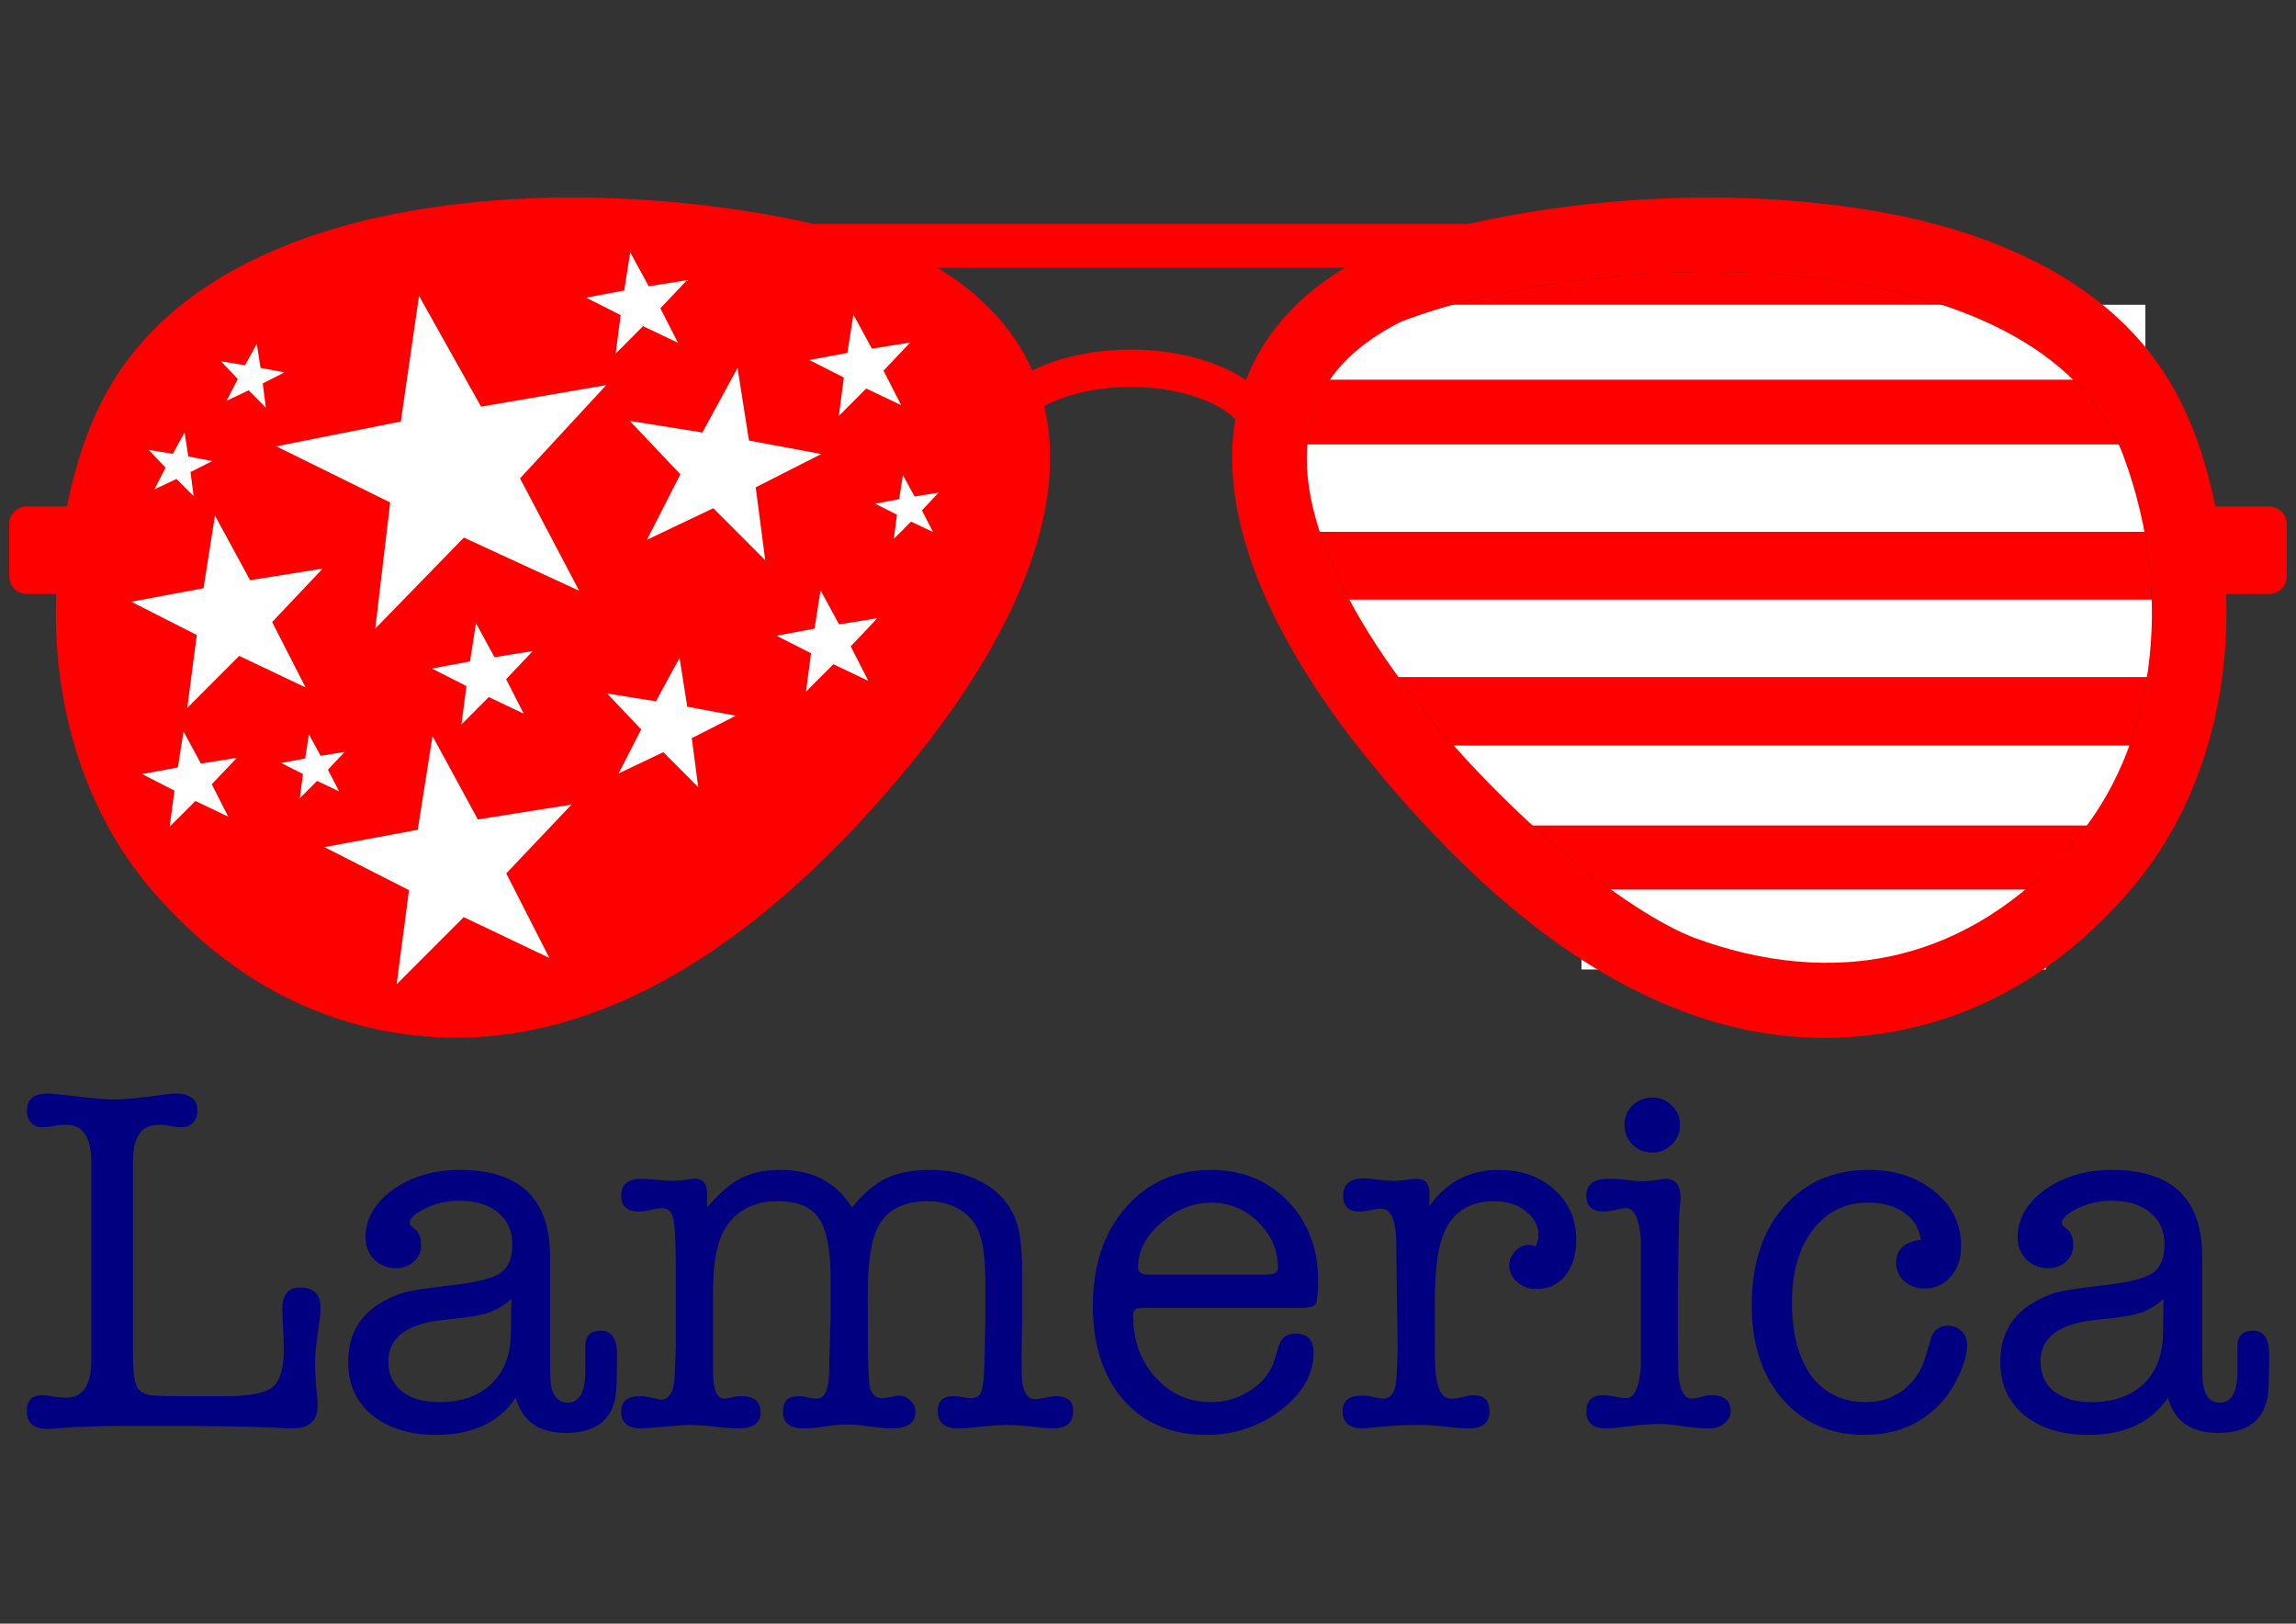
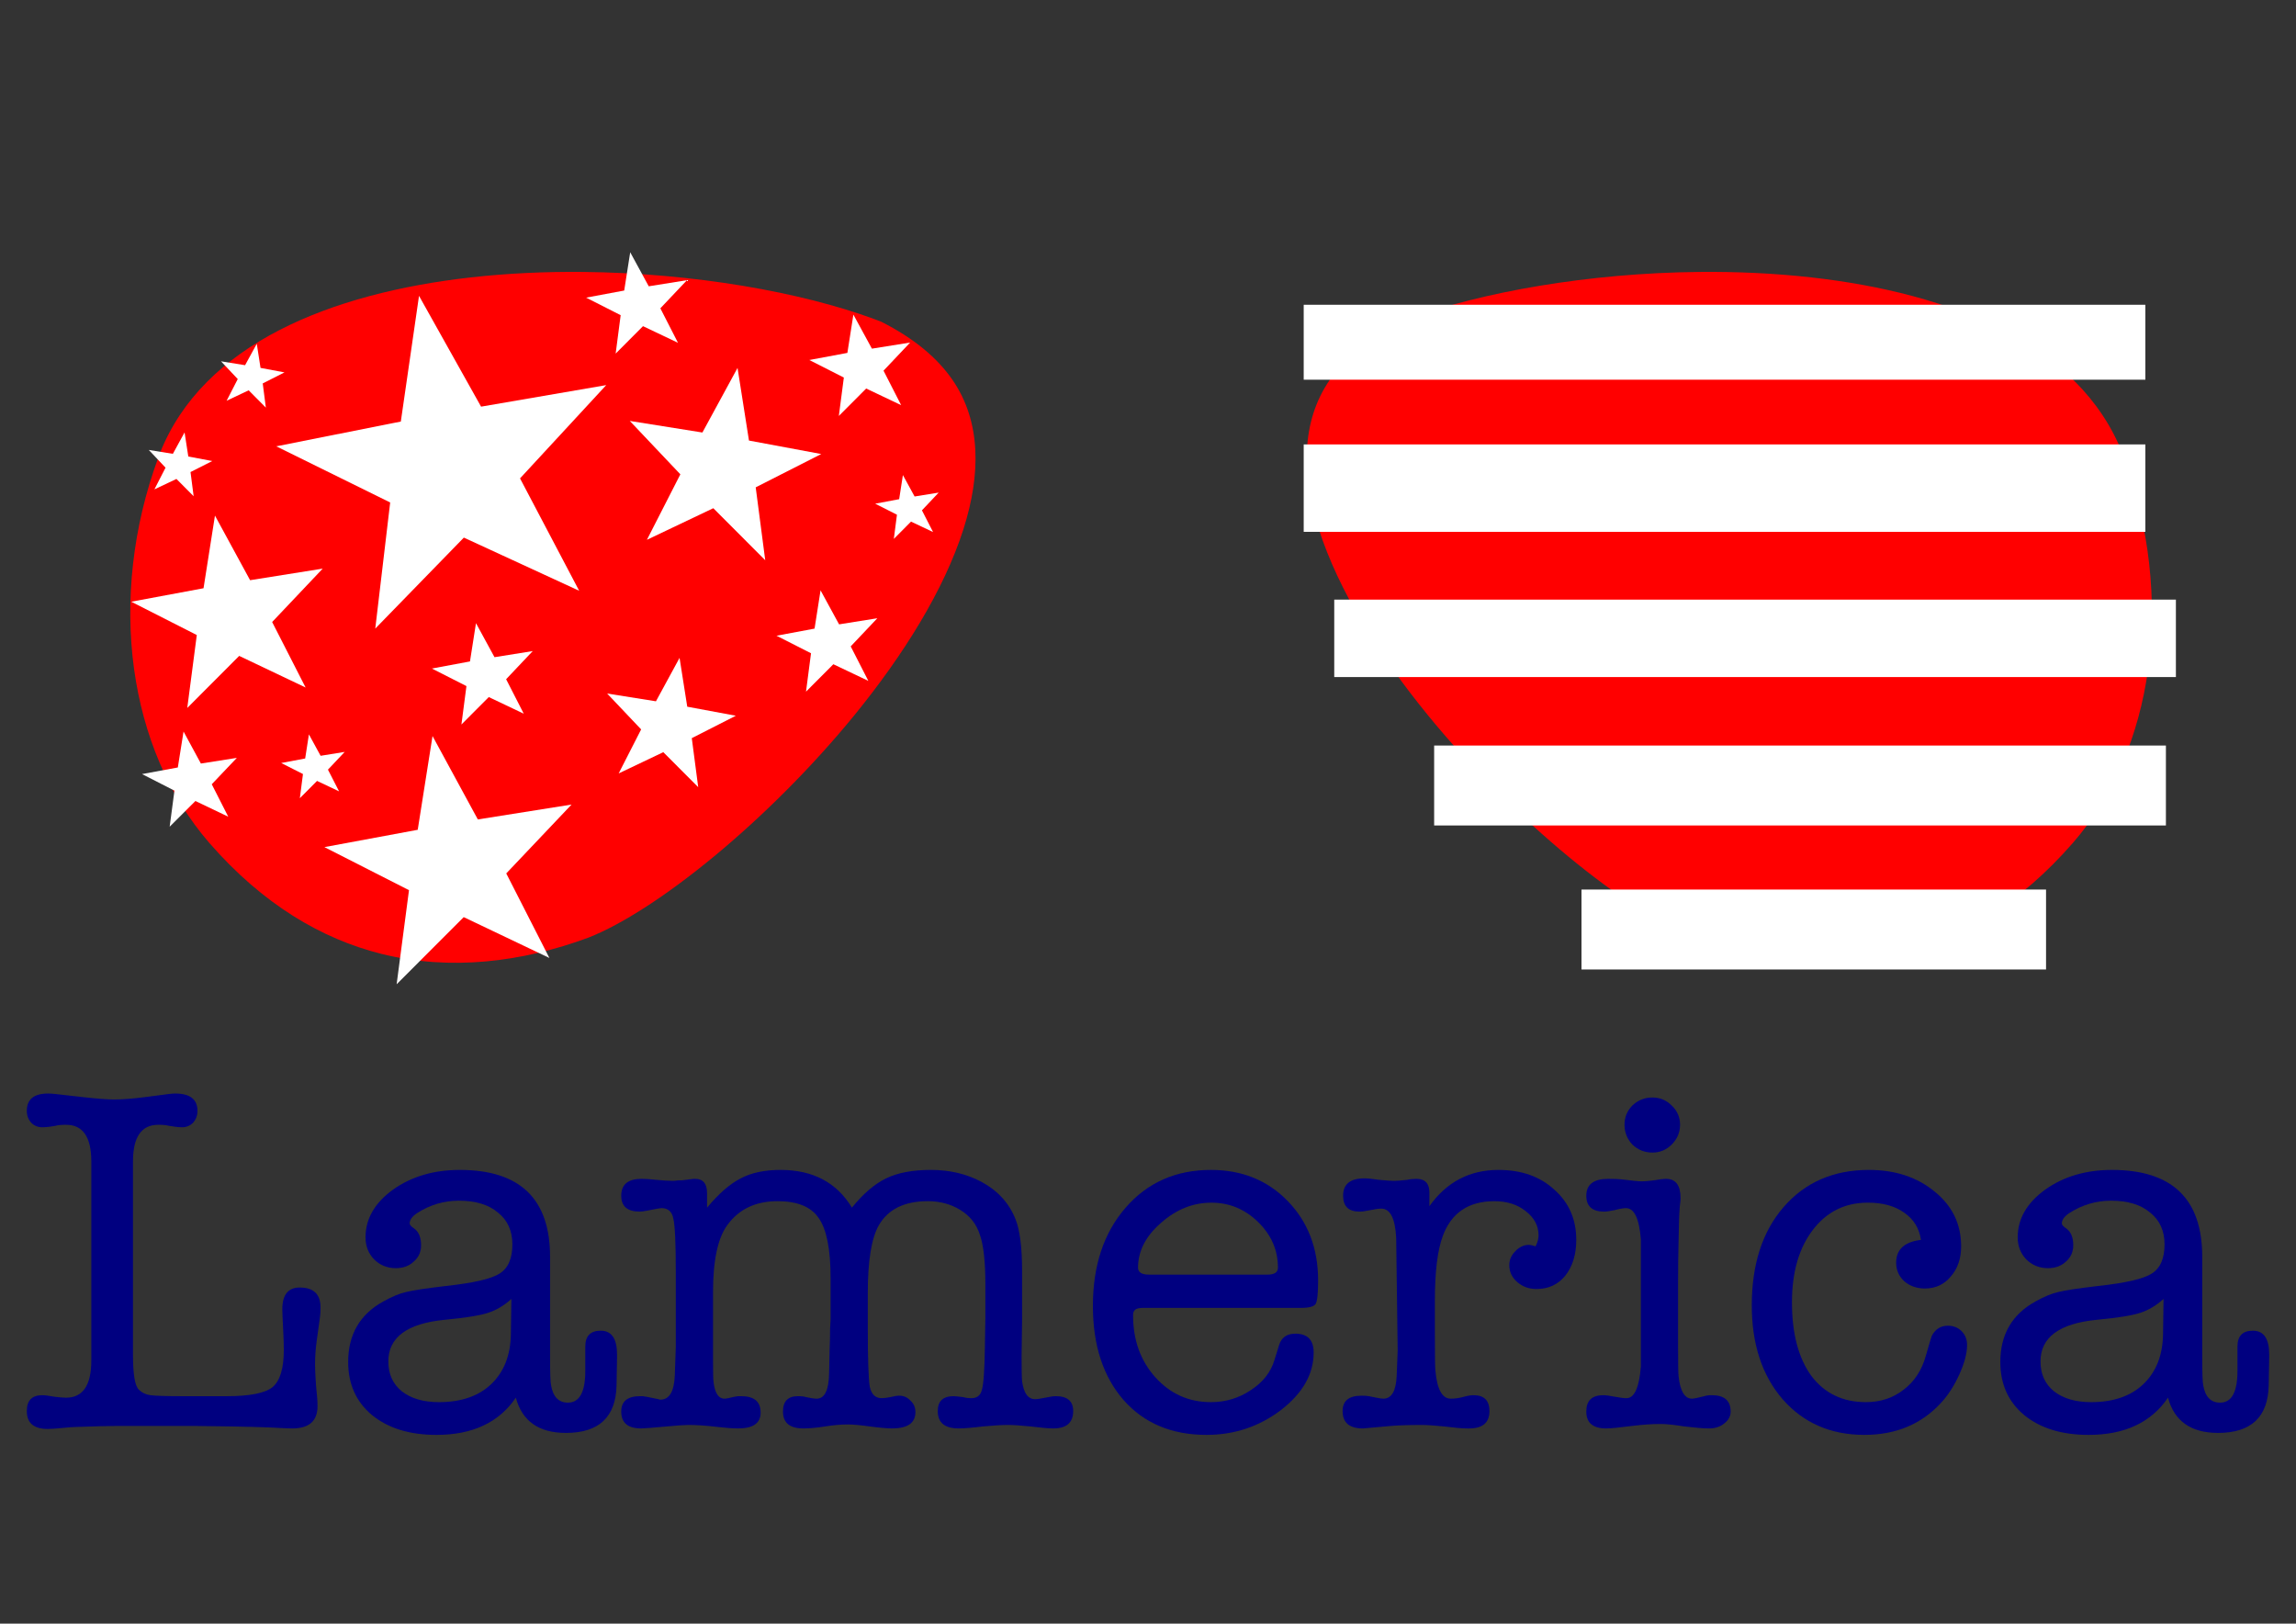
<svg xmlns="http://www.w3.org/2000/svg" version="1.1" viewBox="0 0 1052.4 744.09">
  <rect x="0" y="0" width="1052.4" height="744.09" fill="#333333" stroke="none" />
  <g transform="translate(0 -308.27)">
    <path transform="translate(0 308.27)" d="m779.09 124.62c-51.008 0.477-100.3 9.302-133.53 21.531l-3.438 1.312c-15.176 7.653-25.829 16.686-32.656 26.688-13.045 19.002-13.025 42.969-4.938 68.406 8.958 28.003 27.481 57.656 49.875 85.094 40.092 49.093 91.294 90.03 121.91 102.03 30.525 11.306 63.375 15.351 95.031 7.438 27.394-6.87 54.337-22.759 78.688-50.719 19.002-21.785 30.432-49.696 34.562-79.656 4.348-31.569 0.629-65.343-10.938-96.781l-0.781-2.156c-19.741-50.093-78.32-73.469-142.72-80.688-16.85-1.881-34.06-2.659-51.062-2.5z" fill="#f00" />
    <rect x="597.57" y="447.94" width="385.78" height="34.343" fill="#fff" fill-rule="evenodd" />
    <rect x="597.57" y="511.94" width="385.78" height="40.067" fill="#fff" fill-rule="evenodd" />
    <rect x="611.57" y="583.07" width="385.78" height="35.488" fill="#fff" fill-rule="evenodd" />
    <rect x="657.36" y="649.94" width="335.41" height="36.632" fill="#fff" fill-rule="evenodd" />
    <rect x="724.9" y="715.94" width="212.93" height="36.632" fill="#fff" fill-rule="evenodd" />
-     <path d="m259.38 398.8c-15.771 0.092-31.612 0.951-47.156 2.688-48.571 5.392-94.624 19.424-128.06 45.688-31.917 25.09-45.63 55.345-53.5 93.219h-18.438c-4.392 0-8 3.608-8 8v24.094c0 4.392 3.608 8 8 8h13.531c-0.478 13.175 0.123 26.278 1.906 39.062 5.001 36.439 19.194 70.559 42.719 97.562 29.351 33.7 62.307 52.927 96.094 61.406 102.62 25.655 190.68-46.346 251.69-121.09 24.785-30.351 45.526-63.799 55.875-96.281 7.392-23.133 9.594-45.779 4.594-66.781 2.87-1.522 6.053-2.92 9.531-4.094 8.74-3 19.167-4.688 30.125-4.688 11.219 0 21.798 1.725 30.625 4.812 7.349 2.566 13.356 6.012 17.312 9.969-3.261 19.307-0.84 39.822 5.812 60.781 10.393 32.482 31.152 65.93 55.938 96.281 61.529 75.4 147.91 147.01 251.66 121.09 33.787-8.479 66.711-27.707 96.062-61.406 23.568-27.003 37.706-61.124 42.75-97.562 1.739-12.784 2.385-25.887 1.906-39.062h19.781c4.392 0 8-3.608 8-8v-24.094c0-4.392-3.608-8-8-8h-24.688c-8.001-38.352-22.186-69.66-54.625-94.75-33.352-25.829-78.932-39.243-126.94-44.156-55.311-6.175-114.3-1.204-160.66 9.406h-300.38c-33.316-7.626-73.166-12.33-113.47-12.094zm170.22 32.156h186.94c-15.393 9.262-26.976 20.162-35.281 32.25-4.218 6.175-7.603 12.628-10.125 19.281-4.783-3.261-10.407-6.013-16.625-8.188-10.653-3.74-23.174-5.812-36.219-5.812-12.784 0-25.114 2.028-35.594 5.594-3.348 1.174-6.574 2.49-9.531 3.969-2.261-5.088-5.039-10.061-8.344-14.844-8.305-12.088-19.869-22.988-35.219-32.25zm349.5 1.938c17.003-0.159 34.213 0.619 51.062 2.5 64.399 7.218 122.98 30.595 142.72 80.688l0.781 2.156c11.567 31.438 15.286 65.212 10.938 96.781-4.131 29.96-15.56 57.871-34.562 79.656-24.351 27.96-51.293 43.848-78.688 50.719-31.656 7.914-64.506 3.868-95.031-7.438-30.612-12.001-81.815-52.939-121.91-102.03-22.394-27.438-40.917-57.091-49.875-85.094-8.088-25.438-8.107-49.404 4.938-68.406 6.827-10.001 17.481-19.034 32.656-26.688l3.438-1.312c33.232-12.23 82.523-21.054 133.53-21.531z" fill="#f00" />
    <path transform="translate(0 308.27)" d="m266.97 124.62c-17.007-0.159-34.213 0.619-51.062 2.5-64.355 7.218-122.91 30.595-142.66 80.688l-0.781 2.156c-11.567 31.438-15.348 65.212-11 96.781 4.174 29.96 15.604 57.871 34.562 79.656 24.394 27.96 51.293 43.848 78.688 50.719 31.699 7.914 64.506 3.868 95.031-7.438 30.612-12.001 81.877-52.939 121.97-102.03 22.35-27.438 40.917-57.09 49.875-85.094 8.088-25.438 8.076-49.404-4.969-68.406-6.87-10.001-17.524-19.034-32.656-26.688l-3.438-1.312c-33.232-12.23-82.542-21.054-133.56-21.531z" fill="#f00" />
    <g transform="matrix(1.314 0 0 1.314 -112.09 -144.95)" fill="#fff">
      <path transform="translate(138.52 -15.7)" d="m148.82 566.66-40.229-18.543-30.903 31.737 5.204-43.99-39.733-19.584 43.446-8.644 6.347-43.84 21.646 38.648 43.656-7.511-30.067 32.53z" />
      <path transform="matrix(.543 .201 -.201 .543 385.33 202.71)" d="m148.82 566.66-40.229-18.543-30.903 31.737 5.204-43.99-39.733-19.584 43.446-8.644 6.347-43.84 21.646 38.648 43.656-7.511-30.067 32.53z" />
      <path transform="matrix(-.543 .201 .201 .543 117.54 254.22)" d="m148.82 566.66-40.229-18.543-30.903 31.737 5.204-43.99-39.733-19.584 43.446-8.644 6.347-43.84 21.646 38.648 43.656-7.511-30.067 32.53z" />
      <path transform="matrix(-.701 .259 .259 .701 181.22 252.43)" d="m148.82 566.66-40.229-18.543-30.903 31.737 5.204-43.99-39.733-19.584 43.446-8.644 6.347-43.84 21.646 38.648 43.656-7.511-30.067 32.53z" />
      <path transform="matrix(.365 .135 -.135 .365 351.04 392.53)" d="m148.82 566.66-40.229-18.543-30.903 31.737 5.204-43.99-39.733-19.584 43.446-8.644 6.347-43.84 21.646 38.648 43.656-7.511-30.067 32.53z" />
      <path transform="matrix(-.286 .106 .106 .286 348.96 408.31)" d="m148.82 566.66-40.229-18.543-30.903 31.737 5.204-43.99-39.733-19.584 43.446-8.644 6.347-43.84 21.646 38.648 43.656-7.511-30.067 32.53z" />
      <path transform="matrix(-.286 .106 .106 .286 228.76 419.76)" d="m148.82 566.66-40.229-18.543-30.903 31.737 5.204-43.99-39.733-19.584 43.446-8.644 6.347-43.84 21.646 38.648 43.656-7.511-30.067 32.53z" />
      <path transform="matrix(-.286 .106 .106 .286 282.56 290.4)" d="m148.82 566.66-40.229-18.543-30.903 31.737 5.204-43.99-39.733-19.584 43.446-8.644 6.347-43.84 21.646 38.648 43.656-7.511-30.067 32.53z" />
      <path transform="matrix(-.286 .106 .106 .286 360.41 312.15)" d="m148.82 566.66-40.229-18.543-30.903 31.737 5.204-43.99-39.733-19.584 43.446-8.644 6.347-43.84 21.646 38.648 43.656-7.511-30.067 32.53z" />
      <path transform="matrix(-.18 .067 .067 .18 385.92 420.9)" d="m148.82 566.66-40.229-18.543-30.903 31.737 5.204-43.99-39.733-19.584 43.446-8.644 6.347-43.84 21.646 38.648 43.656-7.511-30.067 32.53z" />
      <path transform="matrix(.18 .067 -.067 .18 189.22 375.11)" d="m148.82 566.66-40.229-18.543-30.903 31.737 5.204-43.99-39.733-19.584 43.446-8.644 6.347-43.84 21.646 38.648 43.656-7.511-30.067 32.53z" />
      <path transform="matrix(.18 .067 -.067 .18 164.03 406.02)" d="m148.82 566.66-40.229-18.543-30.903 31.737 5.204-43.99-39.733-19.584 43.446-8.644 6.347-43.84 21.646 38.648 43.656-7.511-30.067 32.53z" />
      <path transform="matrix(-.18 .067 .067 .18 178.72 511.34)" d="m148.82 566.66-40.229-18.543-30.903 31.737 5.204-43.99-39.733-19.584 43.446-8.644 6.347-43.84 21.646 38.648 43.656-7.511-30.067 32.53z" />
      <path transform="matrix(-.269 .099 .099 .269 128.42 466.09)" d="m148.82 566.66-40.229-18.543-30.903 31.737 5.204-43.99-39.733-19.584 43.446-8.644 6.347-43.84 21.646 38.648 43.656-7.511-30.067 32.53z" />
    </g>
    <g fill="#000080">
      <path d="m60.953 929.25c-5.3e-5 8.944 0.91 14.25 2.729 15.918 1.364 1.364 3.108 2.198 5.23 2.501 2.274 0.303 7.277 0.455 15.008 0.455h20.011c10.46 1e-5 17.434-1.364 20.92-4.093 3.487-2.88 5.23-8.565 5.23-17.055-1.2e-4 -2.274-0.076-4.927-0.227-7.959-0.303-5.912-0.455-9.475-0.455-10.688-1.2e-4 -6.67 2.653-10.005 7.959-10.005 6.367 6e-5 9.55 3.032 9.551 9.096-1.3e-4 1.819-0.076 3.259-0.227 4.321l-1.592 11.597c-0.455 3.335-0.682 6.822-0.682 10.46-1.3e-4 2.122 0.151 5.306 0.455 9.551 0.455 4.093 0.682 7.201 0.682 9.323-1.4e-4 6.822-3.866 10.233-11.597 10.233-1.516 0-5.003-0.152-10.46-0.455-3.638-0.152-9.248-0.303-16.827-0.455l-17.055-0.227h-36.383c-3.638 0-9.702 0.152-18.192 0.455-1.213 0-3.335 0.152-6.367 0.455-2.88 0.303-5.154 0.455-6.822 0.455-6.367 0-9.551-2.729-9.551-8.186-4e-6 -4.851 2.35-7.277 7.049-7.277 1.213 1e-5 3.032 0.227 5.457 0.682 2.425 0.303 4.245 0.455 5.457 0.455 7.731 1e-5 11.597-5.685 11.597-17.055v-91.186c-3.4e-5 -11.218-3.866-16.827-11.597-16.827-2.122 1.3e-4 -3.714 0.152-4.775 0.455-2.426 0.455-4.472 0.682-6.14 0.682-1.971 1.4e-4 -3.638-0.682-5.003-2.047-1.364-1.516-2.047-3.335-2.047-5.457-4e-6 -5.306 3.259-7.959 9.778-7.959 0.91 1.5e-4 2.046 0.076 3.411 0.227l12.052 1.364c6.67 0.758 11.597 1.137 14.781 1.137 3.942 1.4e-4 8.793-0.379 14.553-1.137l10.46-1.364c1.213-0.151 2.198-0.227 2.956-0.227 6.822 1.5e-4 10.233 2.653 10.233 7.959-8.2e-5 2.123-0.682 3.942-2.047 5.457-1.365 1.365-3.032 2.047-5.003 2.047-1.516 1.4e-4 -3.563-0.227-6.14-0.682-1.061-0.303-2.653-0.455-4.775-0.455-7.731 1.3e-4 -11.597 5.609-11.597 16.827v88.684" style="" />
      <path d="m259.41 964.95c-12.431-1e-5 -20.087-5.382-22.967-16.145-7.731 11.37-19.859 17.055-36.383 17.055-12.279-1e-5 -22.133-3.032-29.561-9.096-7.277-6.064-10.915-14.174-10.915-24.331-1e-5 -12.583 5.382-21.83 16.145-27.742 4.093-2.274 7.58-3.714 10.46-4.321 3.032-0.758 9.02-1.667 17.964-2.729 12.734-1.364 20.996-3.259 24.786-5.685 3.941-2.425 5.912-6.898 5.912-13.416-8e-5 -6.215-2.198-11.066-6.595-14.553-4.245-3.638-10.233-5.457-17.964-5.457-6.822 1e-4 -13.189 1.895-19.101 5.685-2.274 1.516-3.411 3.108-3.411 4.775-4e-5 0.606 0.682 1.365 2.047 2.274 2.122 1.516 3.183 4.093 3.183 7.731-4e-5 3.032-1.137 5.533-3.411 7.504-2.122 1.971-4.851 2.956-8.186 2.956-3.942 8e-5 -7.277-1.364-10.005-4.093-2.577-2.729-3.866-6.064-3.866-10.005-2e-5 -8.489 4.169-15.766 12.507-21.83 8.489-6.064 18.722-9.096 30.698-9.096 27.591 1.1e-4 41.386 13.265 41.386 39.794v45.934c-1e-4 7.277 0.151 11.597 0.455 12.962 0.909 5.306 3.487 7.959 7.731 7.959 5.306 1e-5 7.959-4.851 7.959-14.553v-11.142c-1.1e-4 -4.851 2.35-7.277 7.049-7.277 5.003 5e-5 7.504 3.638 7.504 10.915v1.137l-0.227 12.962c-0.303 14.553-8.035 21.83-23.194 21.83m-25.241-45.252 0.227-16.145c-3.335 3.032-6.898 5.154-10.688 6.367-3.638 1.213-10.233 2.274-19.783 3.183-17.282 1.668-25.923 8.035-25.923 19.101-2e-5 5.761 2.046 10.309 6.14 13.644 4.245 3.335 9.93 5.003 17.055 5.003 10.157 1e-5 18.116-2.729 23.877-8.186 5.912-5.609 8.944-13.265 9.096-22.967" style="" />
      <path d="m324.09 855.11v6.595c5.457-6.519 10.612-10.991 15.463-13.416 4.851-2.577 10.915-3.866 18.192-3.866 14.856 1.1e-4 25.771 5.761 32.745 17.282 5.154-6.367 10.384-10.839 15.69-13.416 5.306-2.577 12.128-3.866 20.466-3.866 8.641 1.1e-4 16.372 1.819 23.194 5.457 7.58 4.093 12.81 9.854 15.69 17.282 1.971 5.003 2.956 12.886 2.956 23.649v22.057l-0.227 17.055c-1.9e-4 6.215 0.076 10.005 0.227 11.37 0.758 5.457 2.729 8.186 5.912 8.186 1.061 2e-5 2.653-0.227 4.775-0.682 2.122-0.455 3.714-0.682 4.775-0.682 5.306 1e-5 7.959 2.274 7.959 6.822-2.1e-4 5.306-3.032 7.959-9.096 7.959-2.274 0-5.761-0.303-10.46-0.91-4.548-0.455-8.035-0.682-10.46-0.682-2.577 0-6.367 0.227-11.37 0.682-4.851 0.606-8.565 0.91-11.142 0.91-6.367 0-9.551-2.653-9.551-7.959-1.5e-4 -4.548 2.425-6.822 7.277-6.822 0.606 1e-5 2.122 0.152 4.548 0.455 0.909 0.303 2.122 0.455 3.638 0.455 2.577 1e-5 4.169-1.289 4.775-3.866 0.758-2.577 1.213-9.02 1.364-19.329l0.227-13.871v-15.008c-1.7e-4 -10.46-0.834-18.04-2.501-22.74-1.516-4.851-4.472-8.641-8.868-11.37-4.396-2.729-9.399-4.093-15.008-4.093-10.764 1e-4 -18.268 3.714-22.512 11.142-3.335 5.912-5.003 16.221-5.003 30.926v16.145c-1.2e-4 14.25 0.303 23.194 0.91 26.833 0.758 3.487 2.577 5.23 5.457 5.23 0.909 1e-5 2.198-0.152 3.866-0.455 1.819-0.455 3.183-0.682 4.093-0.682 2.122 2e-5 3.866 0.758 5.23 2.274 1.516 1.364 2.274 3.108 2.274 5.23-1.4e-4 5.003-3.563 7.504-10.688 7.504-2.274 0-5.685-0.303-10.233-0.91-4.396-0.606-7.732-0.91-10.005-0.91-3.184 0-6.67 0.303-10.46 0.91-3.79 0.606-7.125 0.91-10.005 0.91-6.216 0-9.323-2.577-9.323-7.731-8e-5 -4.699 2.274-7.049 6.822-7.049 1.667 1e-5 2.956 0.152 3.866 0.455 2.122 0.455 3.714 0.682 4.775 0.682 3.638 1e-5 5.533-3.866 5.685-11.597l0.227-10.688c0.151-3.335 0.227-6.594 0.227-9.778 0.151-2.729 0.227-4.169 0.227-4.321v-18.874c-1e-4 -13.189-1.819-22.36-5.457-27.515-3.487-5.154-9.778-7.731-18.874-7.731-10.005 1e-4 -17.661 3.638-22.967 10.915-4.396 5.912-6.595 16.221-6.595 30.926v30.244c-4e-5 6.064 0.076 9.626 0.227 10.688 0.606 5.154 2.274 7.731 5.003 7.731 0.758 1e-5 2.35-0.303 4.775-0.91 0.303 1e-5 0.758-0.076 1.364-0.227 0.606 1e-5 1.137 1e-5 1.592 0 5.912 1e-5 8.868 2.501 8.868 7.504-7e-5 4.851-3.411 7.277-10.233 7.277-2.577 0-5.761-0.227-9.551-0.682-5.154-0.606-9.551-0.91-13.189-0.91-1.819 0-5.154 0.227-10.005 0.682-6.519 0.606-10.46 0.91-11.825 0.91-6.064 0-9.096-2.577-9.096-7.731 0-4.699 2.88-7.049 8.641-7.049 0.303 1e-5 0.758 1e-5 1.364 0 0.606 0.152 1.061 0.227 1.364 0.227l5.685 1.137c0.152 0.152 0.455 0.227 0.91 0.227 4.093 1e-5 6.291-3.714 6.595-11.142l0.455-12.962v-34.792c-3e-5 -12.886-0.379-20.92-1.137-24.104-0.606-3.183-2.426-4.775-5.457-4.775-0.606 1e-4 -2.729 0.379-6.367 1.137-1.516 0.303-2.729 0.455-3.638 0.455-5.609 9e-5 -8.414-2.425-8.414-7.277 0-5.154 3.108-7.731 9.323-7.731 1.668 1.2e-4 3.942 0.152 6.822 0.455 2.88 0.303 5.382 0.455 7.504 0.455 0.758 1.1e-4 1.592-0.076 2.501-0.227 0.91 1.1e-4 1.44 1.1e-4 1.592 0l5.457-0.682h0.682c3.638 1.2e-4 5.457 2.198 5.457 6.595" style="" />
      <path d="m604.18 895.14c-1.2e-4 5.761-0.379 9.323-1.137 10.688-0.758 1.213-2.956 1.819-6.595 1.819h-72.312c-1.971 6e-5 -3.259 0.303-3.866 0.91-0.606 0.455-0.91 1.289-0.91 2.501-3e-5 11.37 3.411 20.845 10.233 28.424 6.822 7.58 15.311 11.37 25.468 11.37 6.67 1e-5 12.734-1.819 18.192-5.457 5.609-3.638 9.247-8.262 10.915-13.871l2.047-6.595c1.061-3.638 3.562-5.457 7.504-5.457 5.609 4e-5 8.414 2.88 8.414 8.641-1.1e-4 9.854-5.003 18.646-15.008 26.378-10.005 7.58-21.375 11.37-34.109 11.37-15.918-1e-5 -28.576-5.306-37.975-15.918-9.399-10.763-14.099-25.165-14.099-43.205-1e-5 -18.495 5.003-33.503 15.008-45.024 10.005-11.521 23.043-17.282 39.112-17.282 14.25 1.1e-4 25.999 4.775 35.246 14.326 9.247 9.551 13.871 21.678 13.871 36.383m-82.545-5.912c-3e-5 2.122 1.667 3.184 5.003 3.183h54.348c3.183 7e-5 4.775-1.061 4.775-3.183-9e-5 -8.035-3.032-15.008-9.096-20.92-6.064-5.912-13.189-8.868-21.375-8.868-8.489 1e-4 -16.221 3.108-23.194 9.323-6.973 6.064-10.46 12.886-10.46 20.466" style="" />
      <path d="m655.19 854.89v6.14c7.883-11.066 18.419-16.6 31.608-16.6 10.612 1.1e-4 19.177 3.032 25.696 9.096 6.67 5.912 10.005 13.568 10.005 22.967-1.2e-4 6.67-1.668 12.128-5.003 16.372-3.335 4.093-7.731 6.14-13.189 6.14-3.487 7e-5 -6.443-1.061-8.868-3.183-2.426-2.122-3.638-4.699-3.638-7.731-8e-5 -2.425 0.909-4.548 2.729-6.367 1.819-1.971 3.941-2.956 6.367-2.956 0.455 9e-5 1.44 0.227 2.956 0.682 0.909-1.819 1.364-3.487 1.364-5.003-1e-4 -4.396-1.971-8.11-5.912-11.142-3.79-3.032-8.565-4.548-14.326-4.548-11.825 1e-4 -19.708 5.306-23.649 15.918-2.426 6.519-3.638 16.373-3.638 29.561v15.008c-5e-5 10.157 0.076 15.842 0.227 17.055 0.758 8.641 3.108 12.962 7.049 12.962 1.971 1e-5 4.017-0.303 6.14-0.91 1.667-0.455 3.108-0.682 4.321-0.682 4.851 1e-5 7.277 2.426 7.277 7.277-7e-5 5.306-3.108 7.959-9.323 7.959h-0.91c-2.274 0-5.761-0.303-10.46-0.91-4.548-0.455-7.959-0.682-10.233-0.682-6.064 0-10.839 0.152-14.326 0.455l-12.734 1.137c-6.215 0-9.323-2.653-9.323-7.959-1e-5 -4.699 2.88-7.049 8.641-7.049 1.516 2e-5 2.653 0.076 3.411 0.227l3.411 0.682c1.516 0.303 2.577 0.455 3.183 0.455 3.79 1e-5 5.836-3.487 6.14-10.46l0.455-11.597-0.682-51.619c-0.455-8.944-2.729-13.416-6.822-13.416-1.213 1e-4 -2.88 0.228-5.003 0.682-2.122 0.455-3.79 0.682-5.003 0.682-5.003 9e-5 -7.504-2.425-7.504-7.277 0-5.306 3.259-7.959 9.778-7.959 1.516 1.1e-4 3.79 0.228 6.822 0.682 3.032 0.303 5.306 0.455 6.822 0.455 1.213 1.1e-4 3.183-0.151 5.912-0.455 1.213-0.303 2.653-0.455 4.321-0.455 3.942 1.2e-4 5.912 2.123 5.912 6.367" style="" />
      <path d="m769.17 896.05v29.561c-5e-5 7.58 0.076 12.052 0.227 13.416 0.758 6.822 2.804 10.233 6.14 10.233 0.758 1e-5 2.653-0.379 5.685-1.137 0.758-0.303 1.895-0.455 3.411-0.455 5.761 1e-5 8.641 2.501 8.641 7.504-7e-5 2.122-0.985 3.942-2.956 5.457-1.819 1.516-4.169 2.274-7.049 2.274-2.426 0-6.14-0.303-11.142-0.91-4.851-0.758-8.489-1.137-10.915-1.137-3.942 0-8.338 0.303-13.189 0.91-5.912 0.758-9.854 1.137-11.825 1.137-6.064 0-9.096-2.577-9.096-7.731 0-5.003 2.577-7.504 7.731-7.504 1.213 1e-5 2.956 0.227 5.23 0.682 2.425 0.455 4.245 0.682 5.457 0.682 3.638 1e-5 5.837-4.851 6.595-14.553-3e-5 -0.606-3e-5 -7.201 0-19.783v-18.646c-3e-5 -12.582-3e-5 -19.177 0-19.783-0.758-9.55-3.032-14.326-6.822-14.326-1.213 1e-4 -2.956 0.303-5.23 0.91-2.122 0.455-3.714 0.682-4.775 0.682-5.457 9e-5 -8.186-2.425-8.186-7.277 0-5.154 3.335-7.731 10.005-7.731 2.88 1.2e-4 4.927 0.076 6.14 0.227 4.851 0.607 7.959 0.91 9.323 0.91 1.213 1.1e-4 3.032-0.151 5.457-0.455 2.577-0.455 4.472-0.682 5.685-0.682 4.396 1.2e-4 6.594 2.956 6.595 8.868-5e-5 0.606-0.076 1.516-0.227 2.729-0.152 1.213-0.227 2.123-0.227 2.729-0.152 1.213-0.303 5.912-0.455 14.099-0.152 6.216-0.227 12.583-0.227 19.101m-11.825-59.578c-3.487 1.3e-4 -6.519-1.213-9.096-3.638-2.426-2.577-3.638-5.609-3.638-9.096-2e-5 -3.487 1.213-6.443 3.638-8.868 2.577-2.425 5.609-3.638 9.096-3.638 3.487 1.5e-4 6.443 1.213 8.868 3.638 2.577 2.426 3.866 5.382 3.866 8.868-4e-5 3.487-1.289 6.519-3.866 9.096-2.426 2.426-5.382 3.639-8.868 3.638" style="" />
      <path d="m869.12 886.95c-7e-5 -6.064 3.79-9.55 11.37-10.46-0.758-5.306-3.335-9.475-7.731-12.507-4.245-3.032-9.778-4.548-16.6-4.548-10.46 1e-4 -18.874 4.169-25.241 12.507-6.367 8.338-9.551 19.404-9.551 33.2-3e-5 14.25 2.956 25.468 8.868 33.655 6.064 8.035 14.402 12.052 25.014 12.052 6.67 1e-5 12.431-1.895 17.282-5.685 5.003-3.79 8.414-9.02 10.233-15.69 1.516-5.306 2.425-8.338 2.729-9.096 1.667-3.032 4.093-4.548 7.277-4.548 2.577 5e-5 4.699 0.834 6.367 2.501 1.667 1.668 2.501 3.79 2.501 6.367-1.1e-4 3.79-1.213 8.338-3.638 13.644-2.426 5.306-5.306 9.702-8.641 13.189-8.944 9.551-20.541 14.326-34.792 14.326-15.463-1e-5 -27.97-5.457-37.52-16.372-9.399-10.915-14.099-25.241-14.099-42.978-1e-5 -18.798 4.851-33.806 14.553-45.024 9.854-11.37 22.891-17.055 39.112-17.055 12.128 1.1e-4 22.209 3.335 30.244 10.005 8.034 6.519 12.052 14.857 12.052 25.014-1e-4 5.609-1.592 10.233-4.775 13.871-3.032 3.638-6.974 5.458-11.825 5.457-3.79 6e-5 -6.973-1.137-9.551-3.411-2.426-2.274-3.638-5.078-3.638-8.414" style="" />
      <path d="m1016.7 964.95c-12.431-1e-5 -20.087-5.382-22.967-16.145-7.731 11.37-19.859 17.055-36.383 17.055-12.279-1e-5 -22.133-3.032-29.561-9.096-7.277-6.064-10.915-14.174-10.915-24.331-1e-5 -12.583 5.382-21.83 16.145-27.742 4.093-2.274 7.58-3.714 10.46-4.321 3.032-0.758 9.02-1.667 17.964-2.729 12.734-1.364 20.996-3.259 24.786-5.685 3.941-2.425 5.912-6.898 5.912-13.416-8e-5 -6.215-2.198-11.066-6.595-14.553-4.245-3.638-10.233-5.457-17.964-5.457-6.822 1e-4 -13.189 1.895-19.101 5.685-2.274 1.516-3.411 3.108-3.411 4.775-3e-5 0.606 0.682 1.365 2.047 2.274 2.122 1.516 3.183 4.093 3.183 7.731-4e-5 3.032-1.137 5.533-3.411 7.504-2.122 1.971-4.851 2.956-8.186 2.956-3.942 8e-5 -7.277-1.364-10.005-4.093-2.577-2.729-3.866-6.064-3.866-10.005-1e-5 -8.489 4.169-15.766 12.507-21.83 8.489-6.064 18.722-9.096 30.698-9.096 27.591 1.1e-4 41.386 13.265 41.386 39.794v45.934c-1e-4 7.277 0.151 11.597 0.455 12.962 0.909 5.306 3.487 7.959 7.731 7.959 5.306 1e-5 7.959-4.851 7.959-14.553v-11.142c-1e-4 -4.851 2.35-7.277 7.049-7.277 5.003 5e-5 7.504 3.638 7.504 10.915v1.137l-0.227 12.962c-0.303 14.553-8.035 21.83-23.194 21.83m-25.241-45.252 0.227-16.145c-3.335 3.032-6.898 5.154-10.688 6.367-3.638 1.213-10.233 2.274-19.783 3.183-17.282 1.668-25.923 8.035-25.923 19.101-3e-5 5.761 2.046 10.309 6.14 13.644 4.245 3.335 9.93 5.003 17.055 5.003 10.157 1e-5 18.116-2.729 23.877-8.186 5.912-5.609 8.944-13.265 9.096-22.967" style="" />
    </g>
  </g>
</svg>